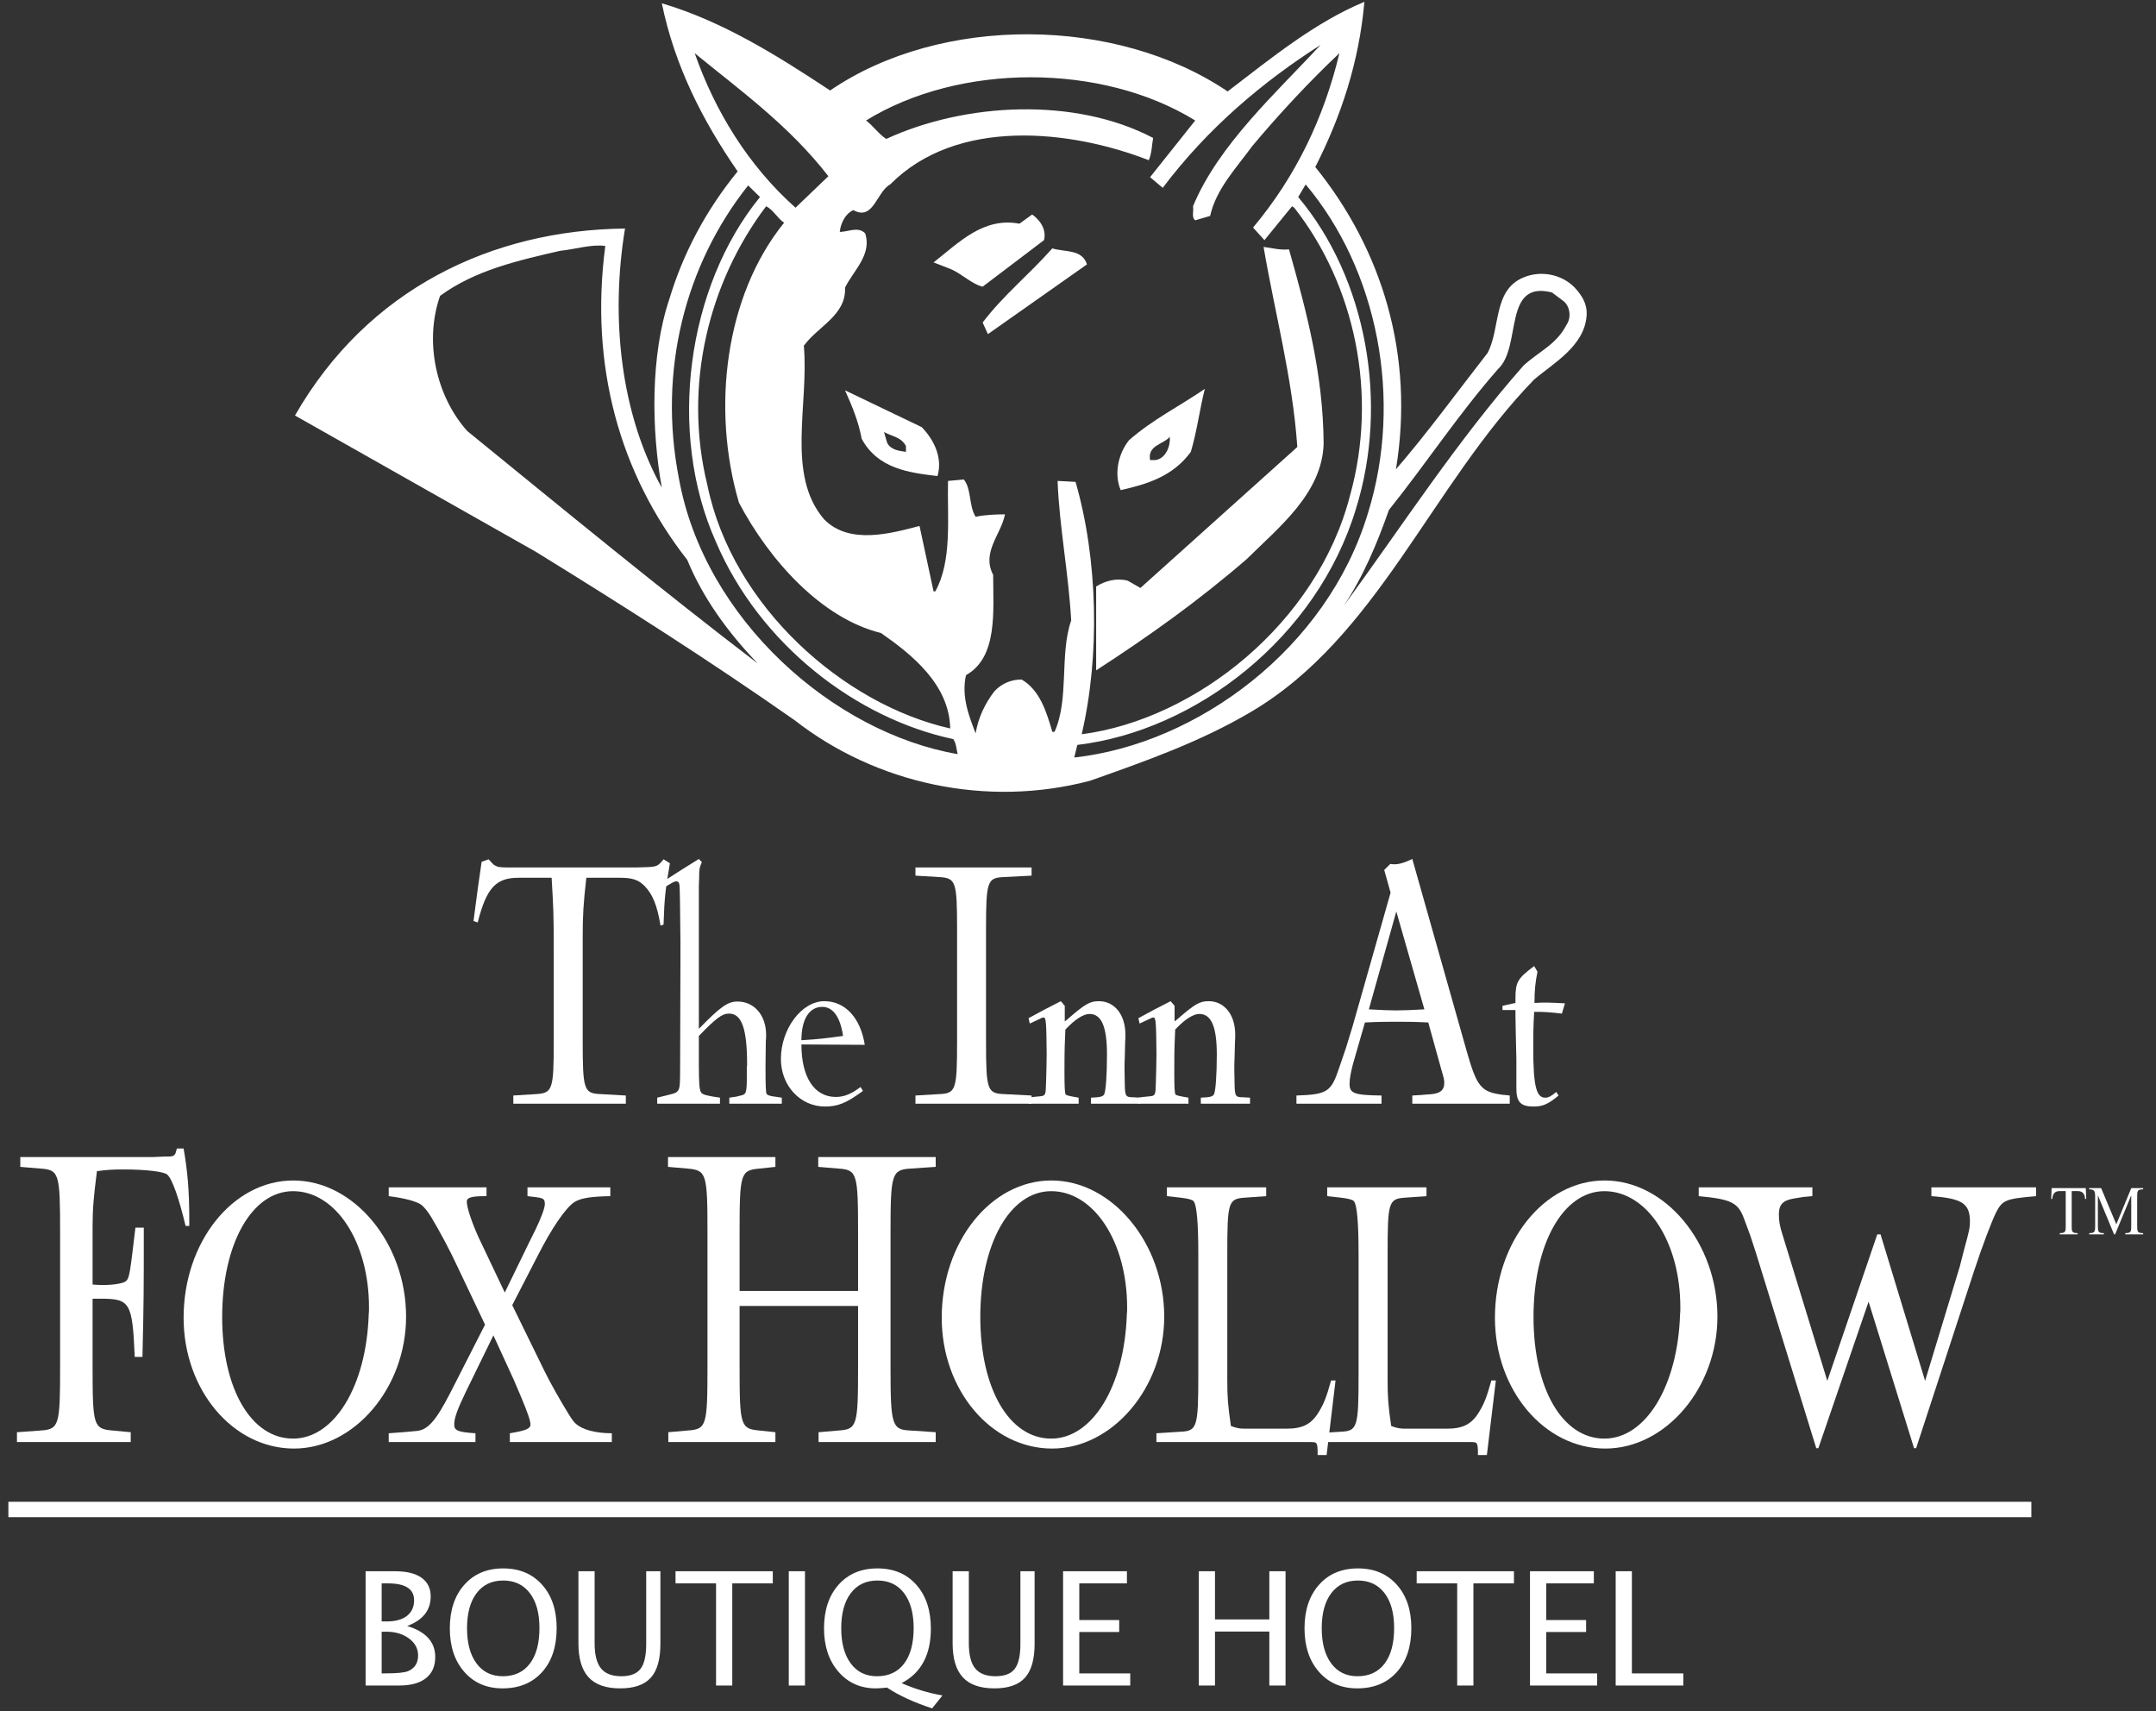
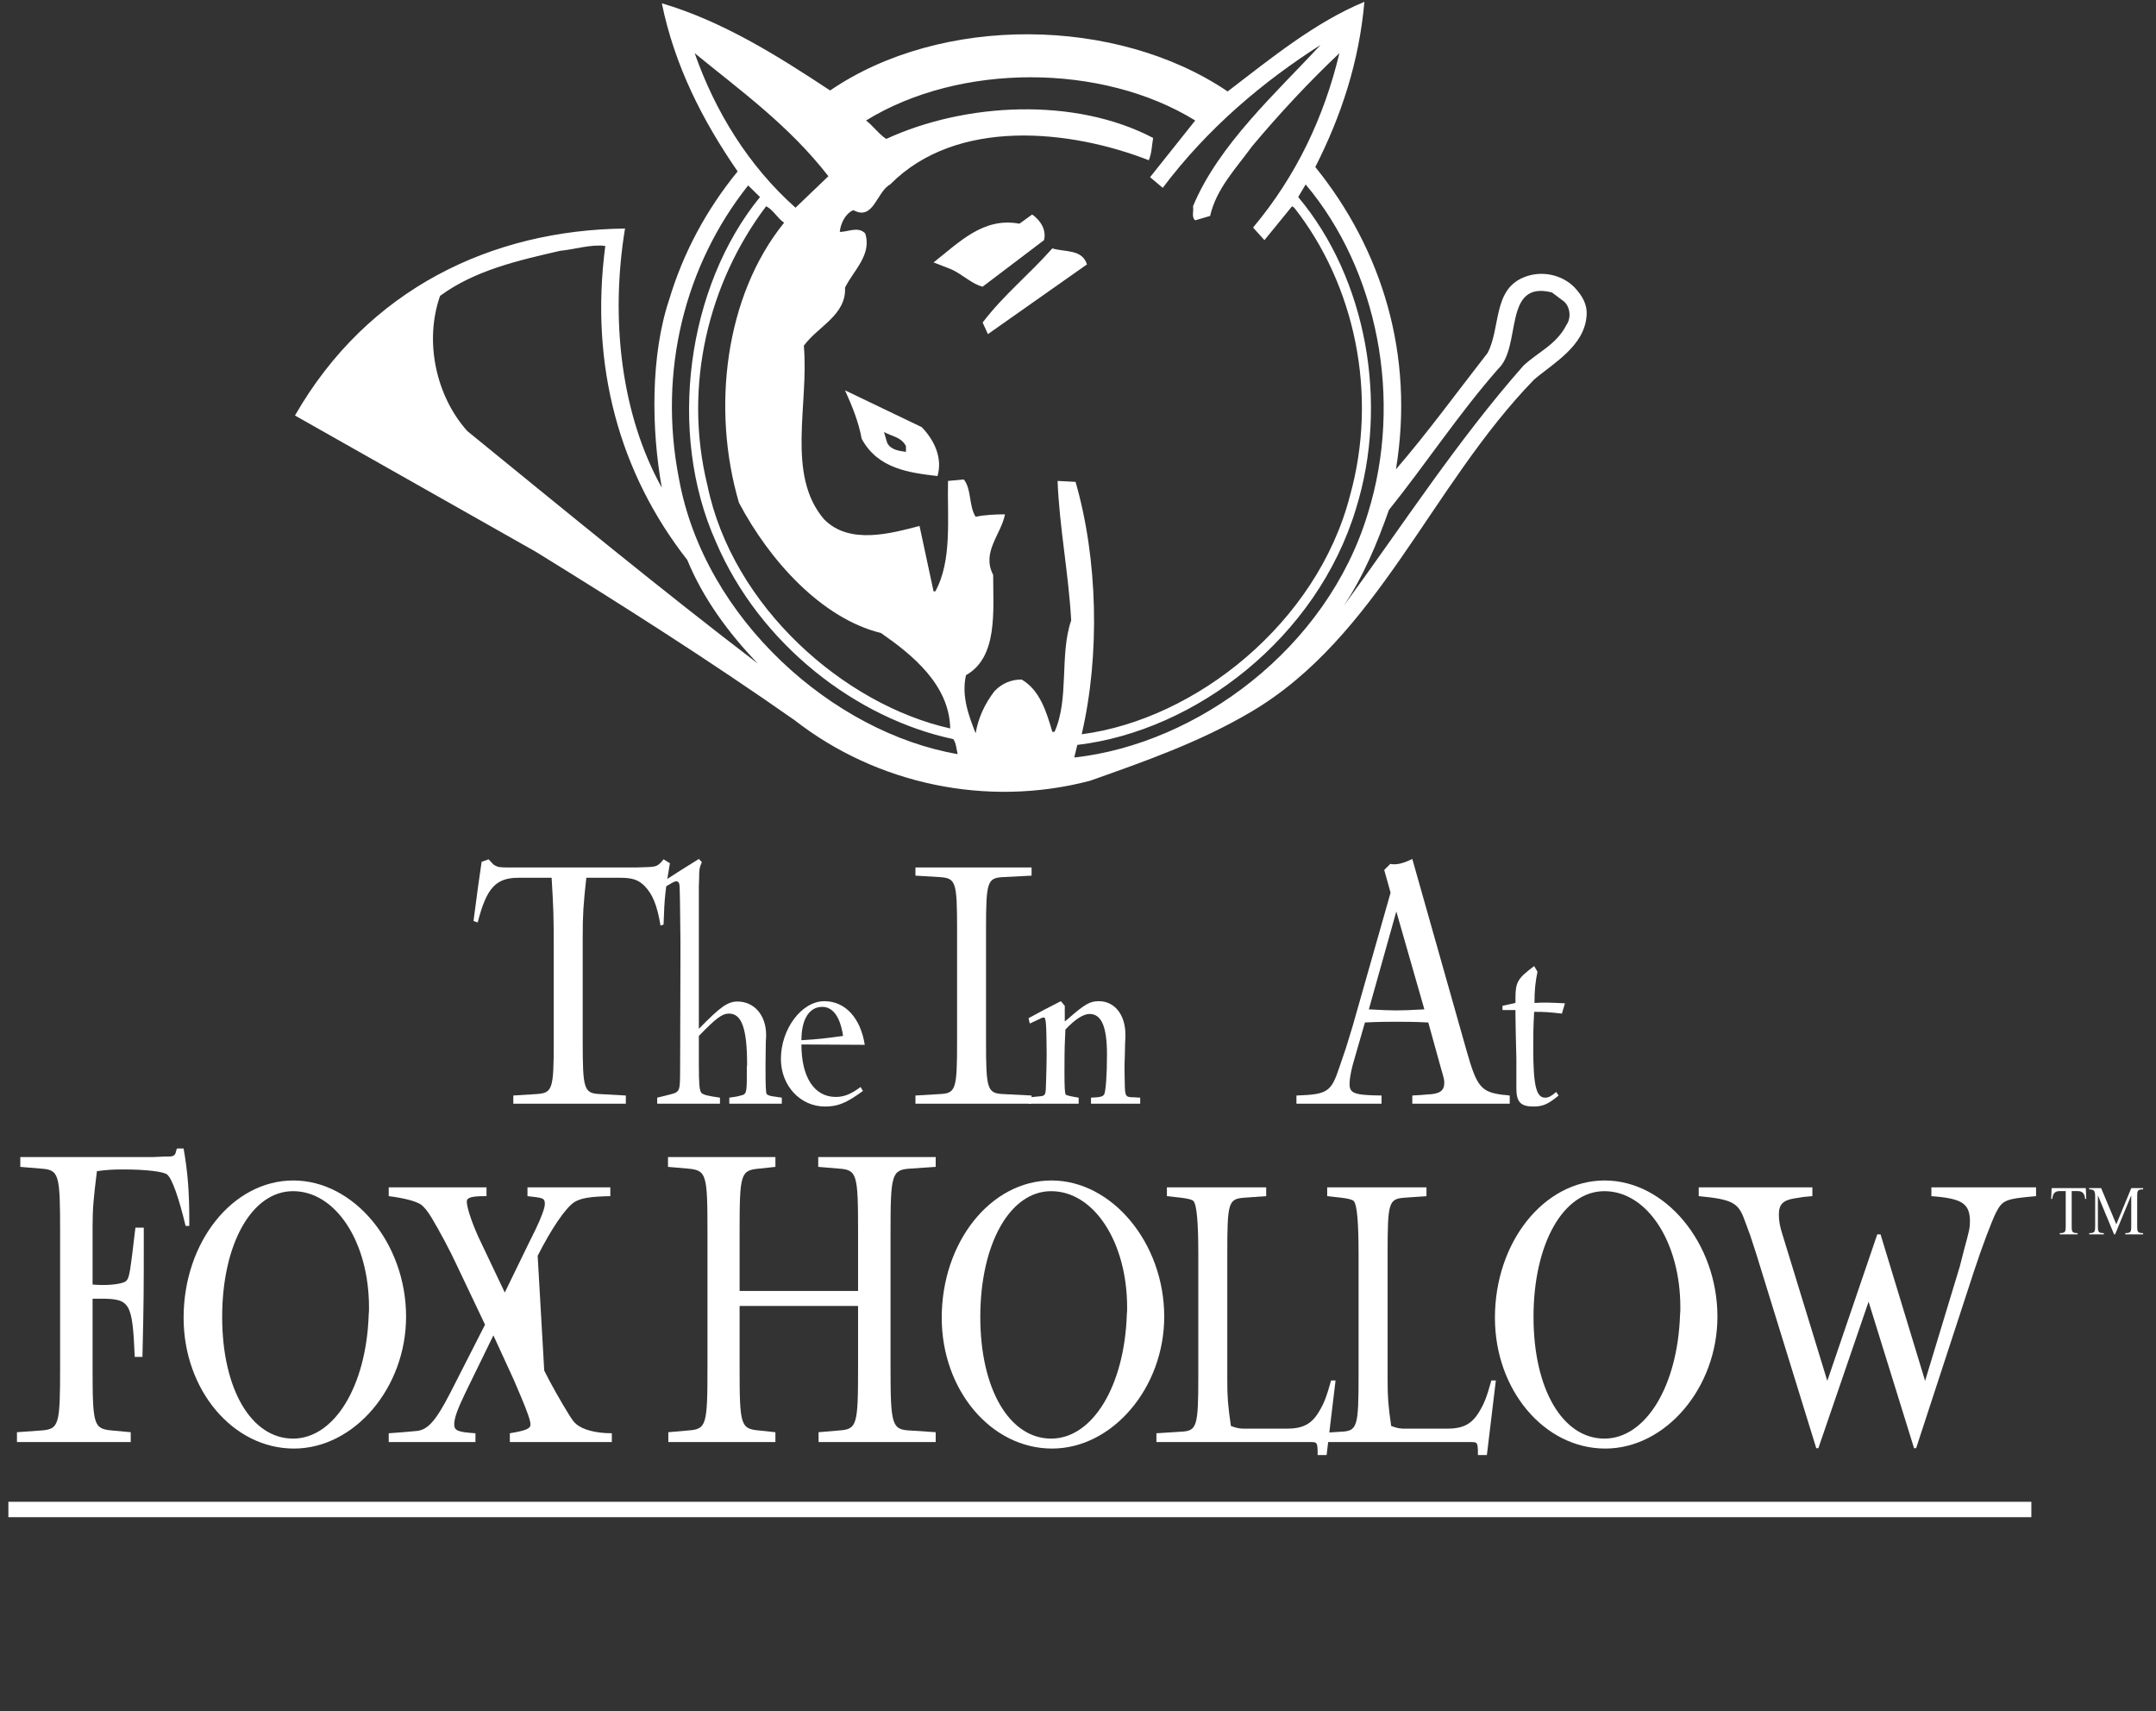
<svg xmlns="http://www.w3.org/2000/svg" width="126px" height="100px" viewBox="0 0 126 100" version="1.1">
  <rect x="0" y="0" width="126" height="100" fill="#333333" stroke="none" />
  <title>IAFH Boutique Hotel Large</title>
  <desc>Created with Sketch.</desc>
  <defs />
  <g id="Page-1" stroke="none" stroke-width="1" fill="none" fill-rule="evenodd">
    <g id="IAFH-Boutique-Hotel-Large">
      <path d="M92.031,16.809 C91.263,16.017 90.034,15.79 89.035,16.215 C87.241,16.951 87.703,19.188 86.934,20.631 C85.167,22.897 83.373,25.36 81.581,27.426 C82.682,20.745 80.761,14.573 76.868,9.761 C78.379,6.788 79.43,3.617 79.737,0.107 C76.868,1.296 74.332,3.363 71.745,5.344 C65.265,0.956 55.019,0.843 48.514,5.288 C45.389,3.221 42.213,1.239 38.678,0.192 C39.421,3.815 41.035,7.015 43.109,10.016 C41.265,12.28 39.933,14.771 39.114,17.49 C38.012,20.773 38.063,25.105 38.678,28.502 C36.296,24.227 35.656,18.65 36.527,13.356 C28.765,13.441 21.492,16.866 17.239,24.283 L31.301,32.239 C36.398,35.381 41.47,38.608 46.439,42.09 C51.229,45.827 57.684,47.214 63.702,45.629 C66.905,44.497 70.132,43.364 73.102,41.609 C80.506,37.249 83.604,28.416 89.649,22.188 C90.776,21.226 92.595,20.235 92.723,18.451 C92.774,17.772 92.467,17.291 92.031,16.809 Z M40.599,3.108 C43.263,5.288 46.106,7.326 48.412,10.298 L46.491,12.139 C43.724,9.676 41.777,6.477 40.599,3.108 Z M43.186,29.379 C44.979,32.776 48.027,36.145 51.485,36.994 C53.278,38.24 55.481,39.996 55.532,42.572 C49.333,41.184 42.802,35.466 41.342,28.36 C39.907,22.528 41.419,16.498 44.774,12.054 C45.184,12.252 45.44,12.762 45.824,13.016 C42.366,17.291 41.572,23.887 43.186,29.379 Z M27.306,25.189 C25.512,23.179 24.77,20.008 25.718,17.291 C27.766,15.79 30.277,15.224 32.735,14.658 C33.607,14.573 34.554,14.261 35.374,14.375 C34.452,21.396 36.219,27.68 40.163,32.72 C41.085,34.956 42.546,36.967 44.288,38.778 C38.652,34.475 32.94,29.776 27.306,25.189 Z M39.677,27.963 C38.447,21.679 40.035,15.479 43.724,10.836 L44.415,11.516 C40.138,16.753 38.986,25.274 41.829,31.644 C44.39,37.674 50.076,42.005 55.711,43.194 C55.891,43.449 55.891,43.789 55.968,44.072 C48.718,42.827 41.163,36.202 39.677,27.963 Z M61.628,42.77 L61.5,42.77 C61.167,41.637 60.783,40.335 59.706,39.712 C59.092,39.712 58.554,39.938 58.119,40.392 C57.555,41.127 57.17,41.949 57.017,42.855 C56.633,41.864 56.172,40.703 56.454,39.458 C58.323,38.409 58.042,35.721 58.042,33.597 C57.35,32.267 58.503,31.247 58.733,30.059 C58.195,30.059 57.555,30.087 57.017,30.201 C56.608,29.549 56.787,28.586 56.325,28.02 L55.404,28.106 C55.352,30.256 55.66,32.748 54.661,34.56 L54.559,34.56 L53.739,30.738 C52.1,31.162 49.641,31.87 48.155,30.342 C45.927,27.737 47.285,23.632 46.977,20.207 C47.797,19.074 49.462,18.424 49.385,16.809 C49.871,15.819 50.972,14.884 50.562,13.639 C50.153,13.214 49.564,13.554 49.077,13.554 C49.128,13.045 49.41,12.478 49.871,12.28 C51.049,12.932 51.229,11.205 52.022,10.78 C55.916,6.845 62.575,7.581 67.135,9.364 C67.314,8.968 67.314,8.487 67.391,8.062 C62.806,5.655 56.403,5.996 51.793,8.119 C51.357,7.836 51.025,7.354 50.614,7.042 C56.07,3.674 64.394,3.674 69.85,7.042 L67.212,10.355 L67.953,10.978 C70.592,7.467 73.846,4.75 77.175,2.626 C74.639,5.373 71.207,8.458 69.722,12.054 C69.773,12.337 69.619,12.705 69.85,12.875 L70.721,12.62 C71.079,11.035 72.232,9.845 73.179,8.543 C74.793,6.618 76.508,4.778 78.277,3.108 C77.38,6.845 75.766,10.27 73.231,13.299 L73.896,14.035 L75.51,12.054 L75.638,12.139 C79.173,16.64 80.557,23.037 78.891,28.983 C76.97,36.4 69.9,42.034 63.216,42.912 C64.291,38.297 64.164,32.691 62.857,28.161 L61.807,28.106 C61.91,30.795 62.447,33.484 62.602,36.259 C61.91,38.269 62.498,40.845 61.628,42.77 Z M62.781,44.27 L62.96,43.534 C69.875,42.713 76.97,37.278 79.249,29.718 C81.171,23.547 79.864,16.272 75.869,11.516 L76.305,10.78 C80.506,15.763 82.017,23.348 79.941,30.002 C77.559,37.901 69.977,43.478 62.781,44.27 Z M91.545,18.989 C90.955,20.15 89.88,20.575 89.035,21.367 C85.141,25.784 81.964,30.71 78.507,35.438 C79.685,33.682 80.48,31.757 81.171,29.803 C83.349,27.086 85.218,24.227 87.549,21.566 C88.958,20.264 87.805,16.356 90.7,17.092 L91.417,17.631 C91.775,17.97 91.826,18.593 91.545,18.989 L91.545,18.989 Z" id="Fill-1" fill="#FFFFFF" />
      <path d="M61.013,14.035 C61.167,13.441 60.809,12.875 60.321,12.535 L59.578,13.073 C57.478,12.677 56.07,14.148 54.559,15.337 L55.583,15.734 C56.224,16.017 56.813,16.611 57.427,16.753 L61.013,14.035" id="Fill-2" fill="#FFFFFF" />
-       <path d="M77.355,25.925 C77.329,21.849 76.356,18.197 75.331,14.573 C74.793,14.63 74.332,14.488 73.846,14.431 C74.511,18.339 75.537,22.075 75.817,26.123 L66.648,34.361 L65.906,33.937 C65.265,33.768 64.599,33.937 64.061,34.276 L64.061,39.175 C67.083,37.221 70.029,35.126 72.873,32.663 C74.691,30.851 77.277,28.841 77.355,25.925" id="Fill-3" fill="#FFFFFF" />
      <path d="M61.5,14.516 C60.117,16.073 58.657,17.234 57.427,18.848 L57.735,19.527 L63.524,15.451 C63.241,14.545 62.217,14.743 61.5,14.516" id="Fill-4" fill="#FFFFFF" />
-       <path d="M69.594,26.407 C69.952,25.218 70.132,23.802 70.413,22.726 C68.927,23.746 67.366,24.51 65.982,25.727 C65.367,26.492 65.085,27.68 65.495,28.643 C67.007,28.304 68.543,27.851 69.594,26.407 Z M68.364,25.529 C68.415,26.01 68.16,26.803 67.519,26.888 L67.212,26.888 C67.058,26.01 67.98,25.982 68.364,25.529 L68.364,25.529 Z" id="Fill-5" fill="#FFFFFF" />
      <path d="M49.385,22.812 C49.794,23.717 50.178,24.651 50.358,25.643 C51.306,27.397 53.124,27.624 54.789,27.822 C55.096,26.775 54.609,25.727 53.867,24.963 L49.385,22.812 Z M52.945,26.407 C52.535,26.35 52.048,26.293 51.843,25.869 L51.664,25.246 C52.1,25.501 52.663,25.529 52.945,26.067 L52.945,26.407 L52.945,26.407 Z" id="Fill-6" fill="#FFFFFF" />
      <path d="M0.49,88.217 L118.715,88.217" id="Stroke-8" stroke="#FFFFFF" stroke-width="0.9" />
      <path d="M8.97,67.619 L9.557,67.593 C9.948,67.593 10.026,67.593 10.124,67.544 C10.202,67.519 10.261,67.444 10.3,67.243 C10.32,67.169 10.32,67.193 10.339,67.119 L10.73,67.119 C10.965,68.469 11.062,69.595 11.062,71.271 L11.062,71.646 L10.847,71.646 C10.456,70.02 10.065,68.894 9.772,68.644 C9.576,68.469 8.52,68.344 7.21,68.344 C6.564,68.344 6.232,68.369 5.665,68.444 C5.469,69.995 5.411,70.645 5.411,71.671 L5.411,75.072 C5.684,75.097 5.899,75.097 6.075,75.097 C6.643,75.097 7.268,74.998 7.386,74.847 C7.562,74.672 7.601,74.397 7.914,71.746 L8.403,71.746 L8.403,72.345 C8.403,75.272 8.403,76.047 8.325,79.3 L7.874,79.3 C7.738,76.097 7.601,75.898 5.86,75.898 C5.724,75.898 5.567,75.898 5.411,75.898 L5.411,79.899 C5.411,83.326 5.469,83.501 6.564,83.601 L7.64,83.701 L7.64,84.277 L0.991,84.277 L0.991,83.701 L2.379,83.601 C3.455,83.526 3.513,83.301 3.513,79.899 L3.513,71.996 C3.513,68.594 3.455,68.369 2.379,68.294 L1.186,68.194 L1.186,67.619 L8.97,67.619" id="Fill-9" fill="#FFFFFF" />
      <path d="M21.548,76.833 C21.408,81.013 19.538,84.074 17.126,84.074 C14.68,84.074 12.984,81.17 12.984,76.967 C12.984,72.699 14.714,69.614 17.126,69.614 C19.625,69.614 21.565,72.587 21.565,76.408 C21.565,76.543 21.565,76.699 21.548,76.833 Z M23.732,76.946 C23.732,72.654 20.691,68.989 17.144,68.989 C13.596,68.989 10.73,72.587 10.73,77.013 C10.73,81.236 13.614,84.656 17.179,84.656 C20.709,84.656 23.732,81.103 23.732,76.946 L23.732,76.946 Z" id="Fill-10" fill="#FFFFFF" />
-       <path d="M28.433,69.391 L28.433,69.905 L28.346,69.905 C27.542,69.905 27.28,69.994 27.28,70.218 C27.28,70.575 27.577,71.447 27.961,72.296 L29.5,75.537 L30.88,72.699 L31.3,71.85 C31.614,71.201 31.841,70.598 31.841,70.374 C31.841,70.061 31.771,70.017 31.212,69.95 L30.827,69.905 L30.827,69.391 L35.668,69.391 L35.668,69.905 C34.498,69.927 33.938,70.017 33.554,70.262 C33.047,70.598 32.226,71.805 31.422,73.391 L29.936,76.275 L31.806,80.097 C32.138,80.789 32.803,81.952 33.274,82.711 C33.432,82.957 33.554,83.136 33.676,83.225 C34.061,83.56 34.83,83.762 35.756,83.762 L35.756,84.277 L29.796,84.277 L29.796,83.762 C30.74,83.605 31.002,83.494 31.002,83.248 C31.002,83.025 30.81,82.488 30.443,81.617 L30.024,80.633 L28.835,78.041 L27.21,81.37 C26.738,82.354 26.546,82.868 26.546,83.248 C26.546,83.605 26.756,83.695 27.787,83.762 L27.787,84.277 L22.718,84.277 L22.718,83.762 L23.61,83.695 L24.362,83.627 C25.008,83.56 25.48,83.025 26.319,81.393 L28.346,77.415 L26.721,73.995 C26.301,73.079 25.672,71.916 25.218,71.157 C24.99,70.777 24.781,70.531 24.606,70.397 C24.291,70.196 23.627,70.017 22.718,69.905 L22.718,69.391 L28.433,69.391" id="Fill-11" fill="#FFFFFF" />
+       <path d="M28.433,69.391 L28.433,69.905 L28.346,69.905 C27.542,69.905 27.28,69.994 27.28,70.218 C27.28,70.575 27.577,71.447 27.961,72.296 L29.5,75.537 L30.88,72.699 L31.3,71.85 C31.614,71.201 31.841,70.598 31.841,70.374 C31.841,70.061 31.771,70.017 31.212,69.95 L30.827,69.905 L30.827,69.391 L35.668,69.391 L35.668,69.905 C34.498,69.927 33.938,70.017 33.554,70.262 C33.047,70.598 32.226,71.805 31.422,73.391 L31.806,80.097 C32.138,80.789 32.803,81.952 33.274,82.711 C33.432,82.957 33.554,83.136 33.676,83.225 C34.061,83.56 34.83,83.762 35.756,83.762 L35.756,84.277 L29.796,84.277 L29.796,83.762 C30.74,83.605 31.002,83.494 31.002,83.248 C31.002,83.025 30.81,82.488 30.443,81.617 L30.024,80.633 L28.835,78.041 L27.21,81.37 C26.738,82.354 26.546,82.868 26.546,83.248 C26.546,83.605 26.756,83.695 27.787,83.762 L27.787,84.277 L22.718,84.277 L22.718,83.762 L23.61,83.695 L24.362,83.627 C25.008,83.56 25.48,83.025 26.319,81.393 L28.346,77.415 L26.721,73.995 C26.301,73.079 25.672,71.916 25.218,71.157 C24.99,70.777 24.781,70.531 24.606,70.397 C24.291,70.196 23.627,70.017 22.718,69.905 L22.718,69.391 L28.433,69.391" id="Fill-11" fill="#FFFFFF" />
      <path d="M50.147,75.447 L50.147,71.996 C50.147,68.594 50.088,68.369 49.013,68.294 L47.819,68.194 L47.819,67.619 L54.684,67.619 L54.684,68.194 L53.198,68.294 C52.122,68.369 52.044,68.594 52.044,71.996 L52.044,79.874 C52.044,83.301 52.122,83.551 53.198,83.601 L54.684,83.701 L54.684,84.277 L47.839,84.277 L47.839,83.701 L49.013,83.601 C50.088,83.526 50.147,83.326 50.147,79.899 L50.147,76.323 L43.223,76.323 L43.223,79.899 C43.223,83.326 43.282,83.501 44.378,83.601 L45.316,83.701 L45.316,84.277 L39.058,84.277 L39.058,83.701 L40.192,83.601 C41.287,83.526 41.346,83.326 41.346,79.899 L41.346,71.996 C41.346,68.594 41.287,68.394 40.192,68.294 L39.039,68.194 L39.039,67.619 L45.316,67.619 L45.316,68.194 L44.378,68.294 C43.282,68.394 43.223,68.569 43.223,71.996 L43.223,75.447 L50.147,75.447" id="Fill-12" fill="#FFFFFF" />
      <path d="M65.853,76.833 C65.714,81.013 63.844,84.074 61.432,84.074 C58.985,84.074 57.29,81.17 57.29,76.967 C57.29,72.699 59.021,69.614 61.432,69.614 C63.932,69.614 65.871,72.587 65.871,76.408 C65.871,76.543 65.871,76.699 65.853,76.833 Z M68.039,76.946 C68.039,72.654 64.998,68.989 61.45,68.989 C57.902,68.989 55.036,72.587 55.036,77.013 C55.036,81.236 57.92,84.656 61.485,84.656 C65.015,84.656 68.039,81.103 68.039,76.946 L68.039,76.946 Z" id="Fill-13" fill="#FFFFFF" />
      <path d="M73.998,69.391 L73.998,69.905 L72.74,69.994 C71.778,70.061 71.725,70.262 71.725,73.302 L71.725,80.655 C71.725,81.662 71.761,82.131 71.936,83.337 C72.302,83.471 72.443,83.494 72.792,83.494 L75.186,83.494 C76.148,83.494 76.654,83.225 77.091,82.488 C77.37,82.019 77.511,81.684 77.791,80.678 L78.052,80.678 L77.529,85.036 L77.004,85.036 L77.004,84.768 C76.987,84.321 76.951,84.277 76.637,84.277 L67.583,84.277 L67.583,83.762 L68.999,83.672 C69.96,83.627 70.031,83.405 70.031,80.365 L70.031,73.302 C70.031,71.469 69.943,70.42 69.751,70.196 C69.682,70.105 69.385,70.039 68.999,69.994 L68.196,69.905 L68.196,69.391 L73.998,69.391" id="Fill-14" fill="#FFFFFF" />
      <path d="M83.366,69.391 L83.366,69.905 L82.107,69.994 C81.146,70.061 81.094,70.262 81.094,73.302 L81.094,80.655 C81.094,81.662 81.128,82.131 81.303,83.337 C81.67,83.471 81.809,83.494 82.16,83.494 L84.554,83.494 C85.515,83.494 86.021,83.225 86.458,82.488 C86.738,82.019 86.878,81.684 87.157,80.678 L87.42,80.678 L86.895,85.036 L86.371,85.036 L86.371,84.768 C86.353,84.321 86.318,84.277 86.004,84.277 L76.951,84.277 L76.951,83.762 L78.367,83.672 C79.328,83.627 79.397,83.405 79.397,80.365 L79.397,73.302 C79.397,71.469 79.312,70.42 79.119,70.196 C79.049,70.105 78.751,70.039 78.367,69.994 L77.563,69.905 L77.563,69.391 L83.366,69.391" id="Fill-15" fill="#FFFFFF" />
      <path d="M98.185,76.833 C98.045,81.013 96.176,84.074 93.763,84.074 C91.317,84.074 89.621,81.17 89.621,76.967 C89.621,72.699 91.352,69.614 93.763,69.614 C96.263,69.614 98.202,72.587 98.202,76.408 C98.202,76.543 98.202,76.699 98.185,76.833 Z M100.369,76.946 C100.369,72.654 97.329,68.989 93.781,68.989 C90.233,68.989 87.366,72.587 87.366,77.013 C87.366,81.236 90.251,84.656 93.816,84.656 C97.346,84.656 100.369,81.103 100.369,76.946 L100.369,76.946 Z" id="Fill-16" fill="#FFFFFF" />
      <path d="M105.918,69.391 L105.918,69.905 L105.411,69.95 L104.852,70.039 C104.188,70.151 103.96,70.397 103.96,70.977 C103.96,71.357 104.013,71.671 104.188,72.207 L106.791,80.7 L109.71,72.14 L109.903,72.14 L112.506,80.7 L114.533,74.018 L114.796,72.989 C115.076,71.961 115.127,71.76 115.127,71.402 C115.127,70.33 114.674,70.039 112.873,69.905 L112.873,69.391 L118.99,69.391 L118.99,69.905 C117.208,70.061 117.032,70.128 116.648,70.866 C116.386,71.402 115.827,72.877 115.373,74.263 L111.982,84.634 L111.86,84.634 L109.203,76.073 L106.268,84.634 L106.145,84.634 L102.632,73.258 L102.282,72.185 L101.933,71.246 C101.584,70.285 101.199,70.084 99.276,69.905 L99.276,69.391 L105.918,69.391" id="Fill-17" fill="#FFFFFF" />
      <path d="M28.553,50.22 C28.818,50.51 28.853,50.552 28.958,50.593 C29.1,50.676 29.223,50.697 29.804,50.697 L37.156,50.697 L37.809,50.676 C38.373,50.656 38.461,50.614 38.779,50.22 L39.15,50.448 C38.884,52.023 38.832,52.417 38.779,54.034 L38.602,54.096 C38.408,52.915 38.144,52.273 37.686,51.795 C37.316,51.422 36.981,51.298 36.223,51.298 L34.266,51.298 C34.089,52.873 34.054,53.495 34.054,54.78 L34.054,60.853 C34.054,63.693 34.124,63.899 35.094,63.941 L36.575,64.024 L36.575,64.501 L29.999,64.501 L29.999,64.024 L31.321,63.941 C32.29,63.879 32.362,63.693 32.362,60.874 L32.362,55.609 C32.362,53.391 32.343,53.122 32.238,51.298 L30.298,51.298 C28.976,51.298 28.429,51.899 27.918,53.91 L27.672,53.827 L27.936,51.836 L28.147,50.366 L28.553,50.22" id="Fill-18" fill="#FFFFFF" />
      <path d="M38.408,64.149 C39.343,63.921 39.466,63.899 39.572,63.796 C39.731,63.651 39.748,63.506 39.748,62.221 L39.766,56.024 C39.766,55.796 39.766,55.464 39.766,55.008 C39.748,52.853 39.731,52.045 39.713,51.754 C39.696,51.588 39.642,51.505 39.519,51.505 C39.449,51.505 39.307,51.567 39.149,51.671 L38.744,51.899 L38.62,51.609 L39.748,50.883 L40.842,50.199 L41.017,50.386 C40.877,50.697 40.859,50.821 40.859,51.298 L40.842,51.774 L40.842,60.128 C42.076,58.863 42.516,58.531 43.098,58.531 C44.086,58.531 44.773,59.34 44.773,60.479 C44.773,60.542 44.773,60.687 44.755,60.874 C44.755,61.226 44.738,61.868 44.738,62.325 C44.738,63.485 44.755,63.858 44.808,63.941 C44.862,64.004 45.037,64.065 45.267,64.086 L45.69,64.149 L45.69,64.501 L42.622,64.501 L42.622,64.149 L43.045,64.086 L43.292,64.024 C43.591,63.962 43.627,63.879 43.645,63.175 L43.645,62.387 L43.662,62.221 C43.662,60.106 43.345,59.236 42.604,59.236 C42.199,59.236 41.846,59.505 40.842,60.542 L40.842,62.179 C40.842,63.381 40.877,63.714 40.982,63.858 C41.089,63.983 41.353,64.045 42.076,64.149 L42.076,64.501 L38.408,64.501 L38.408,64.149" id="Fill-19" fill="#FFFFFF" />
      <path d="M46.836,60.791 C46.836,59.567 47.295,58.843 48.052,58.843 C48.687,58.843 49.11,59.444 49.269,60.542 C48.176,60.687 47.912,60.728 46.836,60.791 Z M50.538,61.061 C50.292,59.485 49.392,58.511 48.176,58.511 C46.853,58.511 45.637,60.128 45.637,61.889 C45.637,63.444 46.765,64.667 48.211,64.667 C48.951,64.667 49.445,64.481 50.432,63.755 L50.292,63.526 C49.745,63.941 49.322,64.107 48.846,64.107 C47.594,64.107 46.836,62.967 46.836,61.04 L50.538,61.061 L50.538,61.061 Z" id="Fill-20" fill="#FFFFFF" />
      <path d="M60.287,50.697 L60.287,51.174 L58.666,51.257 C57.696,51.298 57.625,51.505 57.625,54.324 L57.625,60.853 C57.625,63.693 57.696,63.899 58.666,63.941 L60.287,64.024 L60.287,64.501 L53.5,64.501 L53.5,64.024 L54.893,63.941 C55.862,63.899 55.933,63.693 55.933,60.874 L55.933,54.324 C55.933,51.505 55.862,51.319 54.893,51.257 L53.5,51.174 L53.5,50.697 L60.287,50.697" id="Fill-21" fill="#FFFFFF" />
      <path d="M62.227,58.78 L62.227,59.692 L62.386,59.567 C63.408,58.677 63.69,58.511 64.22,58.511 C65.136,58.511 65.77,59.298 65.77,60.46 C65.77,60.563 65.77,60.728 65.753,60.977 L65.735,61.744 C65.718,62.077 65.718,62.325 65.718,62.491 L65.735,63.423 C65.753,64.065 65.788,64.127 66.248,64.127 L66.635,64.149 L66.635,64.501 L63.76,64.501 L63.76,64.149 C64.307,64.127 64.466,64.086 64.537,63.941 C64.624,63.735 64.694,62.822 64.694,61.64 C64.694,60.004 64.377,59.257 63.673,59.257 C63.319,59.257 62.827,59.567 62.263,60.169 L62.245,60.604 C62.209,61.309 62.209,61.993 62.209,62.614 C62.209,63.526 62.227,63.879 62.28,63.962 C62.332,64.024 62.544,64.065 63.038,64.149 L63.038,64.501 L60.111,64.501 L60.111,64.149 L60.393,64.107 L60.816,64.065 C61.045,64.045 61.099,63.962 61.116,63.693 L61.134,63.237 C61.151,62.614 61.169,62.077 61.169,61.6 C61.151,59.755 61.134,59.464 60.993,59.464 C60.94,59.464 60.869,59.485 60.764,59.547 L60.181,59.817 L60.111,59.505 L61.028,59.009 L61.998,58.511 L62.227,58.78" id="Fill-22" fill="#FFFFFF" />
-       <path d="M68.644,58.78 L68.644,59.692 L68.803,59.567 C69.826,58.677 70.107,58.511 70.636,58.511 C71.553,58.511 72.188,59.298 72.188,60.46 C72.188,60.563 72.188,60.728 72.171,60.977 L72.152,61.744 C72.135,62.077 72.135,62.325 72.135,62.491 L72.152,63.423 C72.171,64.065 72.205,64.127 72.664,64.127 L73.053,64.149 L73.053,64.501 L70.178,64.501 L70.178,64.149 C70.724,64.127 70.883,64.086 70.953,63.941 C71.042,63.735 71.112,62.822 71.112,61.64 C71.112,60.004 70.795,59.257 70.089,59.257 C69.738,59.257 69.244,59.567 68.68,60.169 L68.662,60.604 C68.627,61.309 68.627,61.993 68.627,62.614 C68.627,63.526 68.644,63.879 68.698,63.962 C68.75,64.024 68.961,64.065 69.456,64.149 L69.456,64.501 L66.529,64.501 L66.529,64.149 L66.811,64.107 L67.233,64.065 C67.462,64.045 67.516,63.962 67.533,63.693 L67.551,63.237 C67.568,62.614 67.586,62.077 67.586,61.6 C67.568,59.755 67.551,59.464 67.41,59.464 C67.357,59.464 67.287,59.485 67.181,59.547 L66.599,59.817 L66.529,59.505 L67.445,59.009 L68.415,58.511 L68.644,58.78" id="Fill-23" fill="#FFFFFF" />
      <path d="M79.998,58.988 L81.603,53.267 L83.242,58.988 C82.52,59.029 81.973,59.05 81.603,59.05 C81.25,59.05 80.721,59.029 79.998,58.988 Z M82.537,50.199 C82.079,50.428 81.743,50.51 81.496,50.51 C81.444,50.51 81.374,50.51 81.25,50.49 L80.896,50.842 L81.268,52.169 L79.046,59.983 L78.659,61.246 L78.27,62.387 C77.794,63.817 77.582,63.962 75.766,64.024 L75.766,64.501 L80.739,64.501 L80.739,64.024 C79.134,64.004 78.87,63.899 78.87,63.34 C78.87,63.029 78.958,62.614 79.064,62.201 L79.769,59.755 C80.598,59.713 81.215,59.713 81.62,59.713 C82.043,59.713 82.66,59.713 83.471,59.755 L84.212,62.429 C84.388,63.029 84.406,63.113 84.406,63.278 C84.406,63.755 84.123,63.941 83.418,63.962 C83.225,63.983 82.925,64.004 82.537,64.024 L82.537,64.501 L88.232,64.501 L88.232,64.024 C88.055,64.004 87.913,63.983 87.826,63.983 C86.558,63.817 86.309,63.526 85.711,61.413 L82.537,50.199 L82.537,50.199 Z" id="Fill-24" fill="#FFFFFF" />
      <path d="M88.566,58.614 C88.566,58.49 88.566,58.407 88.566,58.345 C88.566,57.392 88.69,57.184 89.659,56.459 L89.853,56.791 C89.73,57.392 89.678,57.848 89.678,58.614 C89.995,58.593 90.224,58.593 90.382,58.593 C90.648,58.593 90.911,58.614 91.458,58.635 L91.281,59.236 C90.541,59.154 90.348,59.133 89.659,59.133 C89.606,60.085 89.606,60.46 89.606,61.267 C89.606,63.444 89.783,64.149 90.294,64.149 C90.488,64.149 90.628,64.086 90.946,63.817 L91.087,64.024 C90.488,64.522 90.171,64.667 89.624,64.667 C88.884,64.667 88.619,64.418 88.619,63.61 L88.619,62.594 C88.619,62.283 88.619,62.055 88.619,61.868 L88.584,60.397 L88.566,59.361 L88.566,59.029 L87.809,59.029 L87.809,58.78 L88.566,58.614" id="Fill-25" fill="#FFFFFF" />
      <path d="M121.073,71.621 C121.073,71.964 121.073,72.066 121.42,72.066 L121.42,72.14 L120.377,72.14 L120.377,72.066 C120.724,72.066 120.724,71.964 120.724,71.621 L120.724,69.61 L120.358,69.61 C120.052,69.61 119.959,69.814 119.941,70.067 L119.874,70.067 L119.901,69.434 L121.897,69.434 L121.923,70.067 L121.857,70.067 C121.838,69.814 121.745,69.61 121.439,69.61 L121.073,69.61 L121.073,71.621" id="Fill-26" fill="#FFFFFF" />
      <path d="M122.611,69.875 L122.604,69.875 L122.604,71.621 C122.604,71.964 122.604,72.066 122.952,72.066 L122.952,72.14 L122.097,72.14 L122.097,72.066 C122.444,72.066 122.444,71.964 122.444,71.621 L122.444,69.949 C122.444,69.622 122.408,69.507 122.097,69.507 L122.097,69.434 L122.793,69.434 L123.68,71.551 L124.556,69.434 L125.248,69.434 L125.248,69.507 C124.9,69.507 124.9,69.61 124.9,69.953 L124.9,71.621 C124.9,71.964 124.9,72.066 125.248,72.066 L125.248,72.14 L124.205,72.14 L124.205,72.066 C124.553,72.066 124.553,71.964 124.553,71.621 L124.553,69.875 L124.545,69.875 L123.61,72.14 L123.55,72.14 L122.611,69.875" id="Fill-27" fill="#FFFFFF" />
-       <path d="M21.367,98.504 L21.367,91.827 L23.099,91.827 C23.767,91.827 24.279,91.953 24.635,92.206 C24.991,92.459 25.17,92.823 25.17,93.298 C25.17,94.107 24.712,94.683 23.798,95.026 C24.89,95.359 25.436,95.962 25.436,96.834 C25.436,97.376 25.255,97.789 24.894,98.075 C24.533,98.361 24.013,98.504 23.333,98.504 L21.367,98.504 Z M22.305,97.795 L22.499,97.795 C23.194,97.795 23.643,97.752 23.848,97.665 C24.239,97.499 24.434,97.192 24.434,96.744 C24.434,96.347 24.257,96.017 23.902,95.754 C23.547,95.491 23.103,95.359 22.571,95.359 L22.305,95.359 L22.305,97.795 Z M22.305,94.759 L22.607,94.759 C23.112,94.759 23.504,94.651 23.782,94.435 C24.061,94.218 24.2,93.913 24.2,93.519 C24.2,92.863 23.691,92.535 22.675,92.535 L22.305,92.535 L22.305,94.759 Z M29.369,98.671 C28.443,98.671 27.698,98.35 27.134,97.707 C26.57,97.065 26.288,96.216 26.288,95.161 C26.288,94.099 26.572,93.25 27.139,92.614 C27.706,91.978 28.463,91.66 29.41,91.66 C30.354,91.66 31.111,91.977 31.679,92.612 C32.248,93.247 32.532,94.093 32.532,95.152 C32.532,96.232 32.248,97.088 31.679,97.721 C31.111,98.354 30.341,98.671 29.369,98.671 Z M29.383,97.962 C30.066,97.962 30.593,97.716 30.966,97.225 C31.339,96.733 31.526,96.039 31.526,95.143 C31.526,94.274 31.339,93.594 30.964,93.104 C30.59,92.614 30.072,92.368 29.41,92.368 C28.745,92.368 28.227,92.614 27.854,93.106 C27.481,93.598 27.294,94.281 27.294,95.156 C27.294,96.029 27.479,96.714 27.849,97.213 C28.219,97.713 28.73,97.962 29.383,97.962 Z M33.804,91.827 L34.751,91.827 L34.751,96.041 C34.751,96.711 34.875,97.199 35.123,97.504 C35.372,97.81 35.766,97.962 36.308,97.962 C36.837,97.962 37.212,97.819 37.433,97.531 C37.654,97.244 37.765,96.758 37.765,96.072 L37.765,91.827 L38.595,91.827 L38.595,96.059 C38.595,96.97 38.408,97.633 38.033,98.048 C37.659,98.463 37.063,98.671 36.244,98.671 C35.411,98.671 34.796,98.456 34.399,98.025 C34.002,97.595 33.804,96.931 33.804,96.032 L33.804,91.827 Z M41.847,98.504 L41.847,92.535 L39.479,92.535 L39.479,91.827 L45.163,91.827 L45.163,92.535 L42.795,92.535 L42.795,98.504 L41.847,98.504 Z M46.097,98.504 L46.097,91.827 L47.044,91.827 L47.044,98.504 L46.097,98.504 Z M54.477,99.839 C53.428,99.499 52.548,99.095 51.838,98.625 C51.556,98.656 51.337,98.671 51.184,98.671 C50.288,98.671 49.559,98.346 48.998,97.696 C48.438,97.047 48.157,96.203 48.157,95.165 C48.157,94.101 48.441,93.25 49.007,92.614 C49.574,91.978 50.331,91.66 51.279,91.66 C52.229,91.66 52.987,91.979 53.552,92.617 C54.118,93.254 54.401,94.108 54.401,95.179 C54.401,96.713 53.831,97.774 52.691,98.364 C53.458,98.701 54.253,98.941 55.077,99.086 L54.477,99.839 Z M51.252,97.962 C51.934,97.962 52.462,97.717 52.835,97.227 C53.208,96.737 53.395,96.044 53.395,95.147 C53.395,94.278 53.208,93.598 52.835,93.106 C52.462,92.614 51.943,92.368 51.279,92.368 C50.614,92.368 50.095,92.614 49.722,93.106 C49.35,93.598 49.163,94.281 49.163,95.156 C49.163,96.029 49.348,96.714 49.718,97.213 C50.088,97.713 50.599,97.962 51.252,97.962 Z M55.673,91.827 L56.62,91.827 L56.62,96.041 C56.62,96.711 56.744,97.199 56.992,97.504 C57.24,97.81 57.635,97.962 58.176,97.962 C58.706,97.962 59.081,97.819 59.302,97.531 C59.523,97.244 59.634,96.758 59.634,96.072 L59.634,91.827 L60.464,91.827 L60.464,96.059 C60.464,96.97 60.276,97.633 59.902,98.048 C59.528,98.463 58.931,98.671 58.113,98.671 C57.28,98.671 56.665,98.456 56.268,98.025 C55.871,97.595 55.673,96.931 55.673,96.032 L55.673,91.827 Z M62.128,98.504 L62.128,91.827 L65.859,91.827 L65.859,92.535 L63.076,92.535 L63.076,94.678 L65.408,94.678 L65.408,95.377 L63.076,95.377 L63.076,97.795 L66.053,97.795 L66.053,98.504 L62.128,98.504 Z M70.059,98.504 L70.059,91.827 L71.006,91.827 L71.006,94.642 L74.182,94.642 L74.182,91.827 L75.129,91.827 L75.129,98.504 L74.182,98.504 L74.182,95.35 L71.006,95.35 L71.006,98.504 L70.059,98.504 Z M79.319,98.671 C78.393,98.671 77.648,98.35 77.084,97.707 C76.52,97.065 76.238,96.216 76.238,95.161 C76.238,94.099 76.521,93.25 77.088,92.614 C77.655,91.978 78.412,91.66 79.36,91.66 C80.304,91.66 81.06,91.977 81.629,92.612 C82.197,93.247 82.481,94.093 82.481,95.152 C82.481,96.232 82.197,97.088 81.629,97.721 C81.06,98.354 80.29,98.671 79.319,98.671 Z M79.333,97.962 C80.015,97.962 80.543,97.716 80.916,97.225 C81.289,96.733 81.475,96.039 81.475,95.143 C81.475,94.274 81.288,93.594 80.914,93.104 C80.539,92.614 80.021,92.368 79.36,92.368 C78.695,92.368 78.176,92.614 77.803,93.106 C77.43,93.598 77.244,94.281 77.244,95.156 C77.244,96.029 77.429,96.714 77.799,97.213 C78.169,97.713 78.68,97.962 79.333,97.962 Z M85.161,98.504 L85.161,92.535 L82.793,92.535 L82.793,91.827 L88.477,91.827 L88.477,92.535 L86.109,92.535 L86.109,98.504 L85.161,98.504 Z M89.415,98.504 L89.415,91.827 L93.146,91.827 L93.146,92.535 L90.363,92.535 L90.363,94.678 L92.695,94.678 L92.695,95.377 L90.363,95.377 L90.363,97.795 L93.34,97.795 L93.34,98.504 L89.415,98.504 Z M94.423,98.504 L94.423,91.827 L95.37,91.827 L95.37,97.795 L98.375,97.795 L98.375,98.504 L94.423,98.504 Z" id="BOUTIQUE-HOTEL" fill="#FFFFFF" />
    </g>
  </g>
</svg>